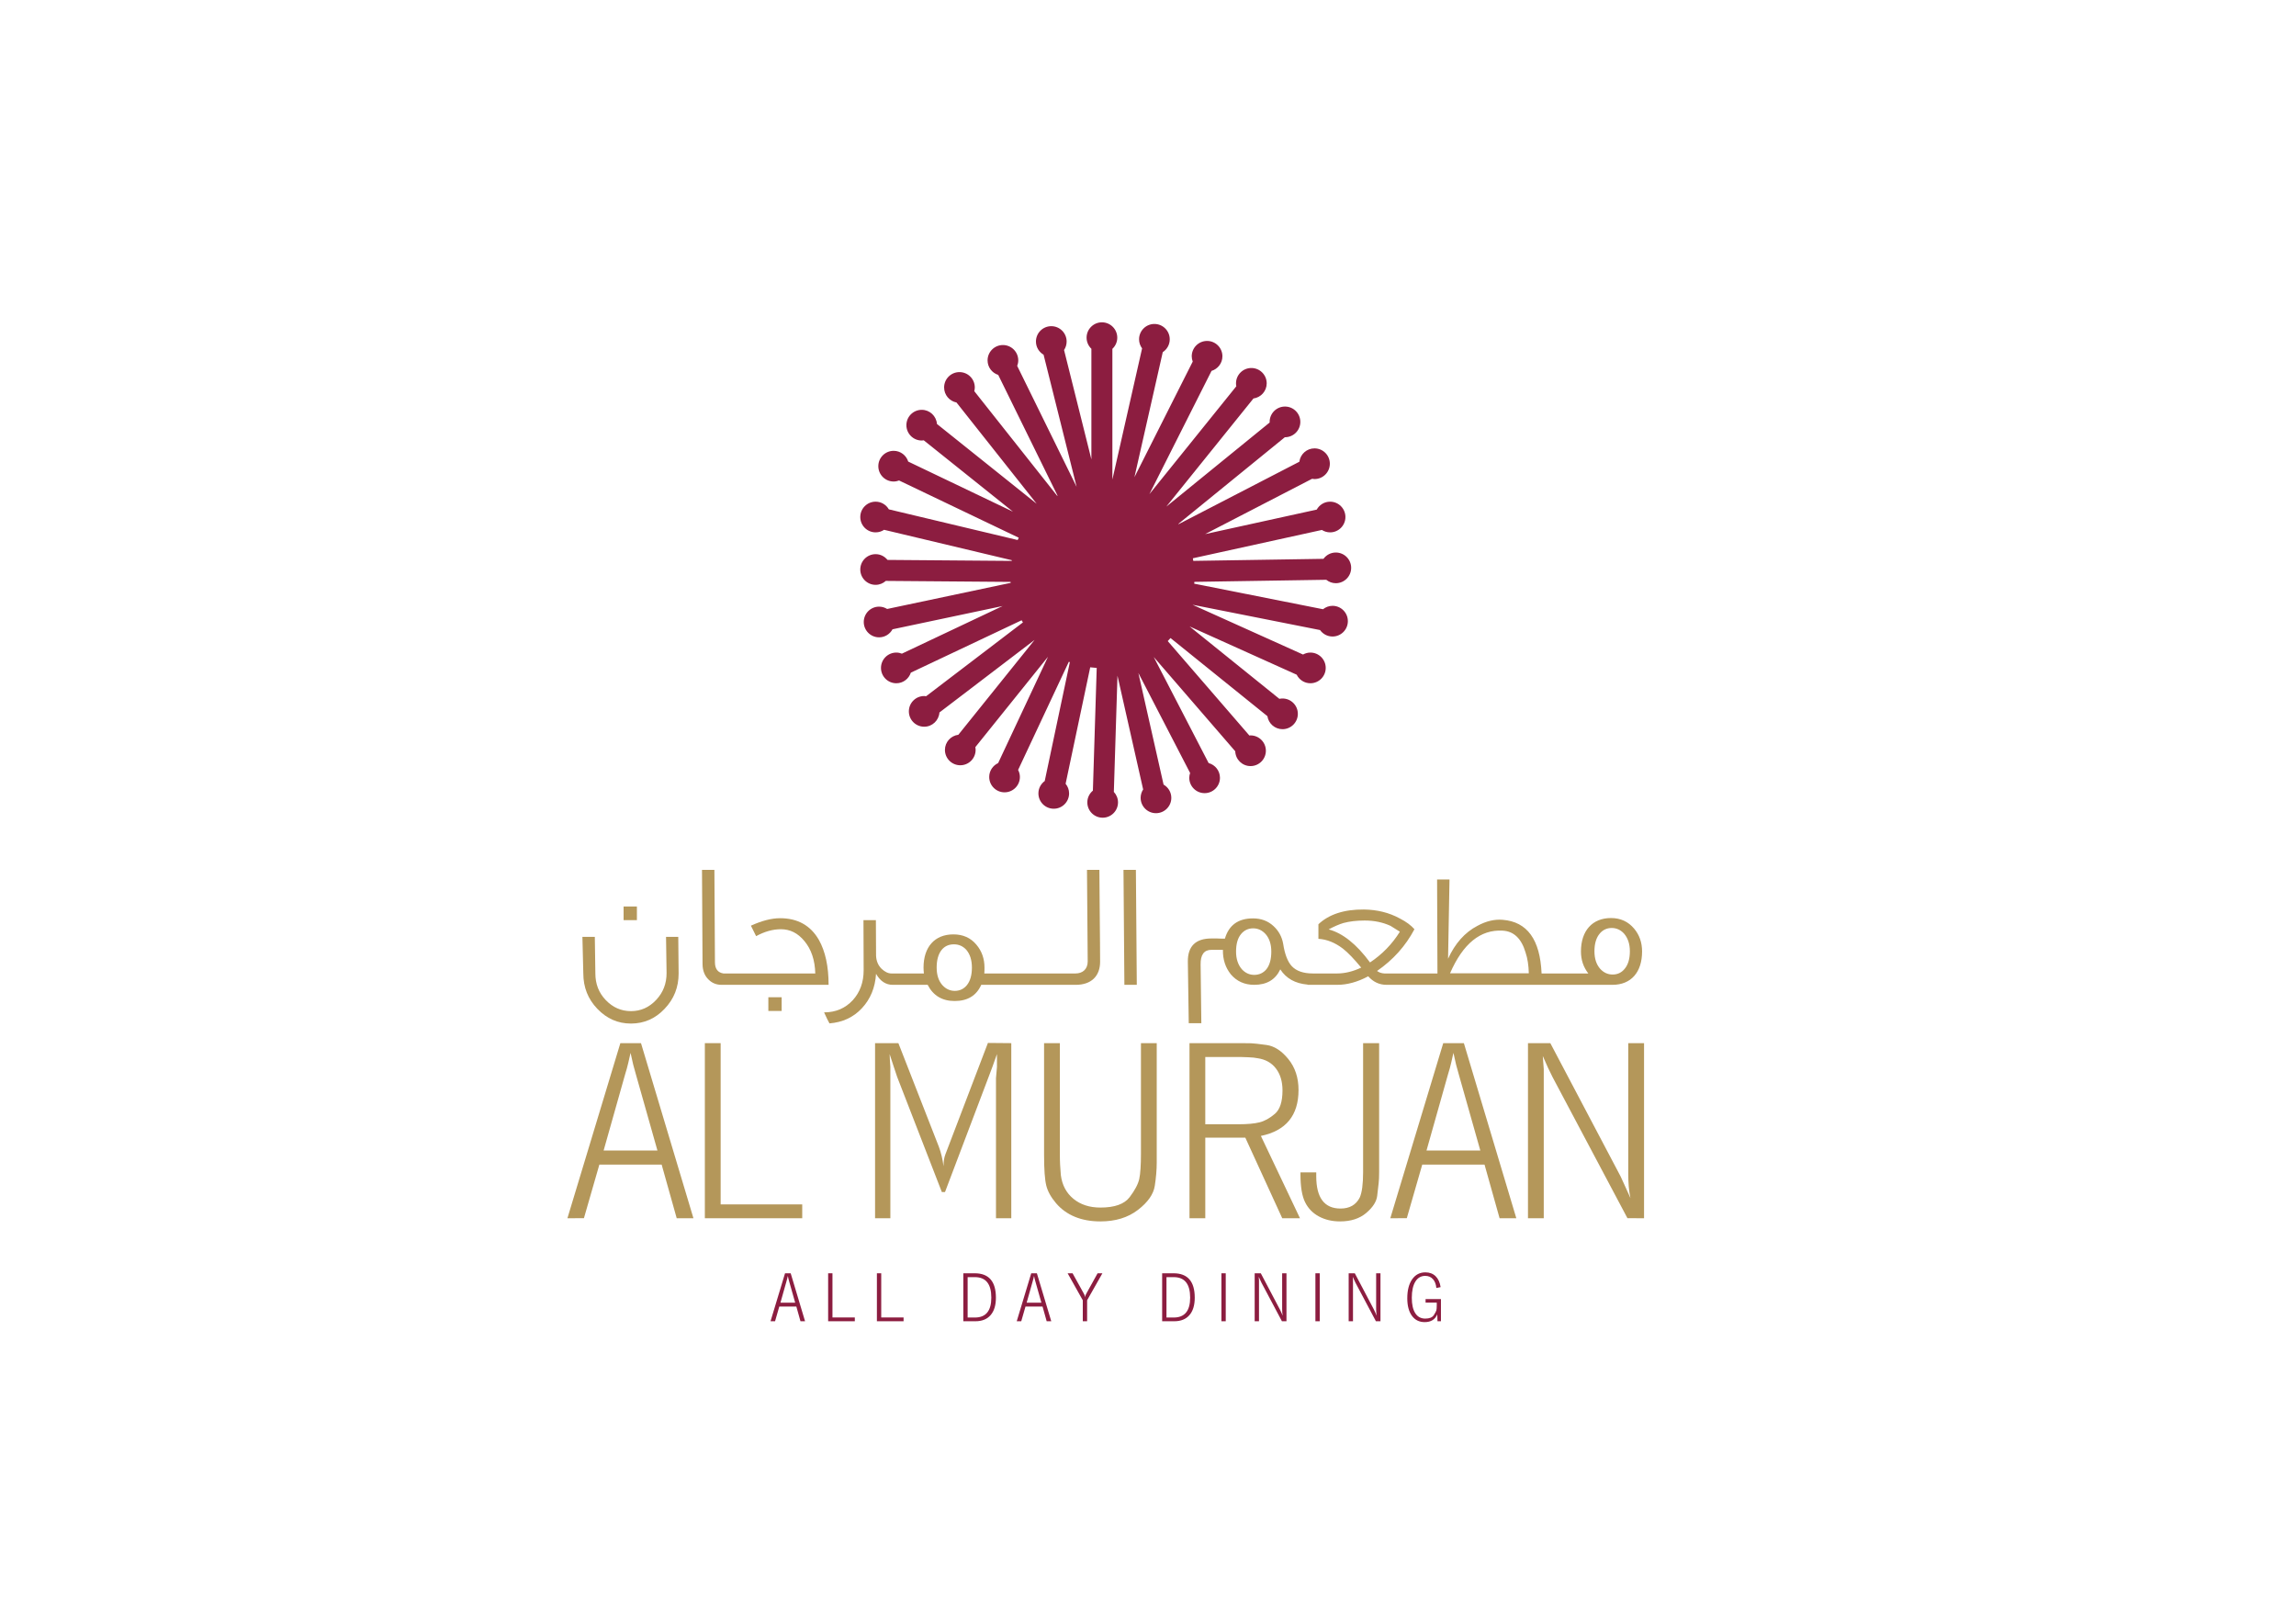
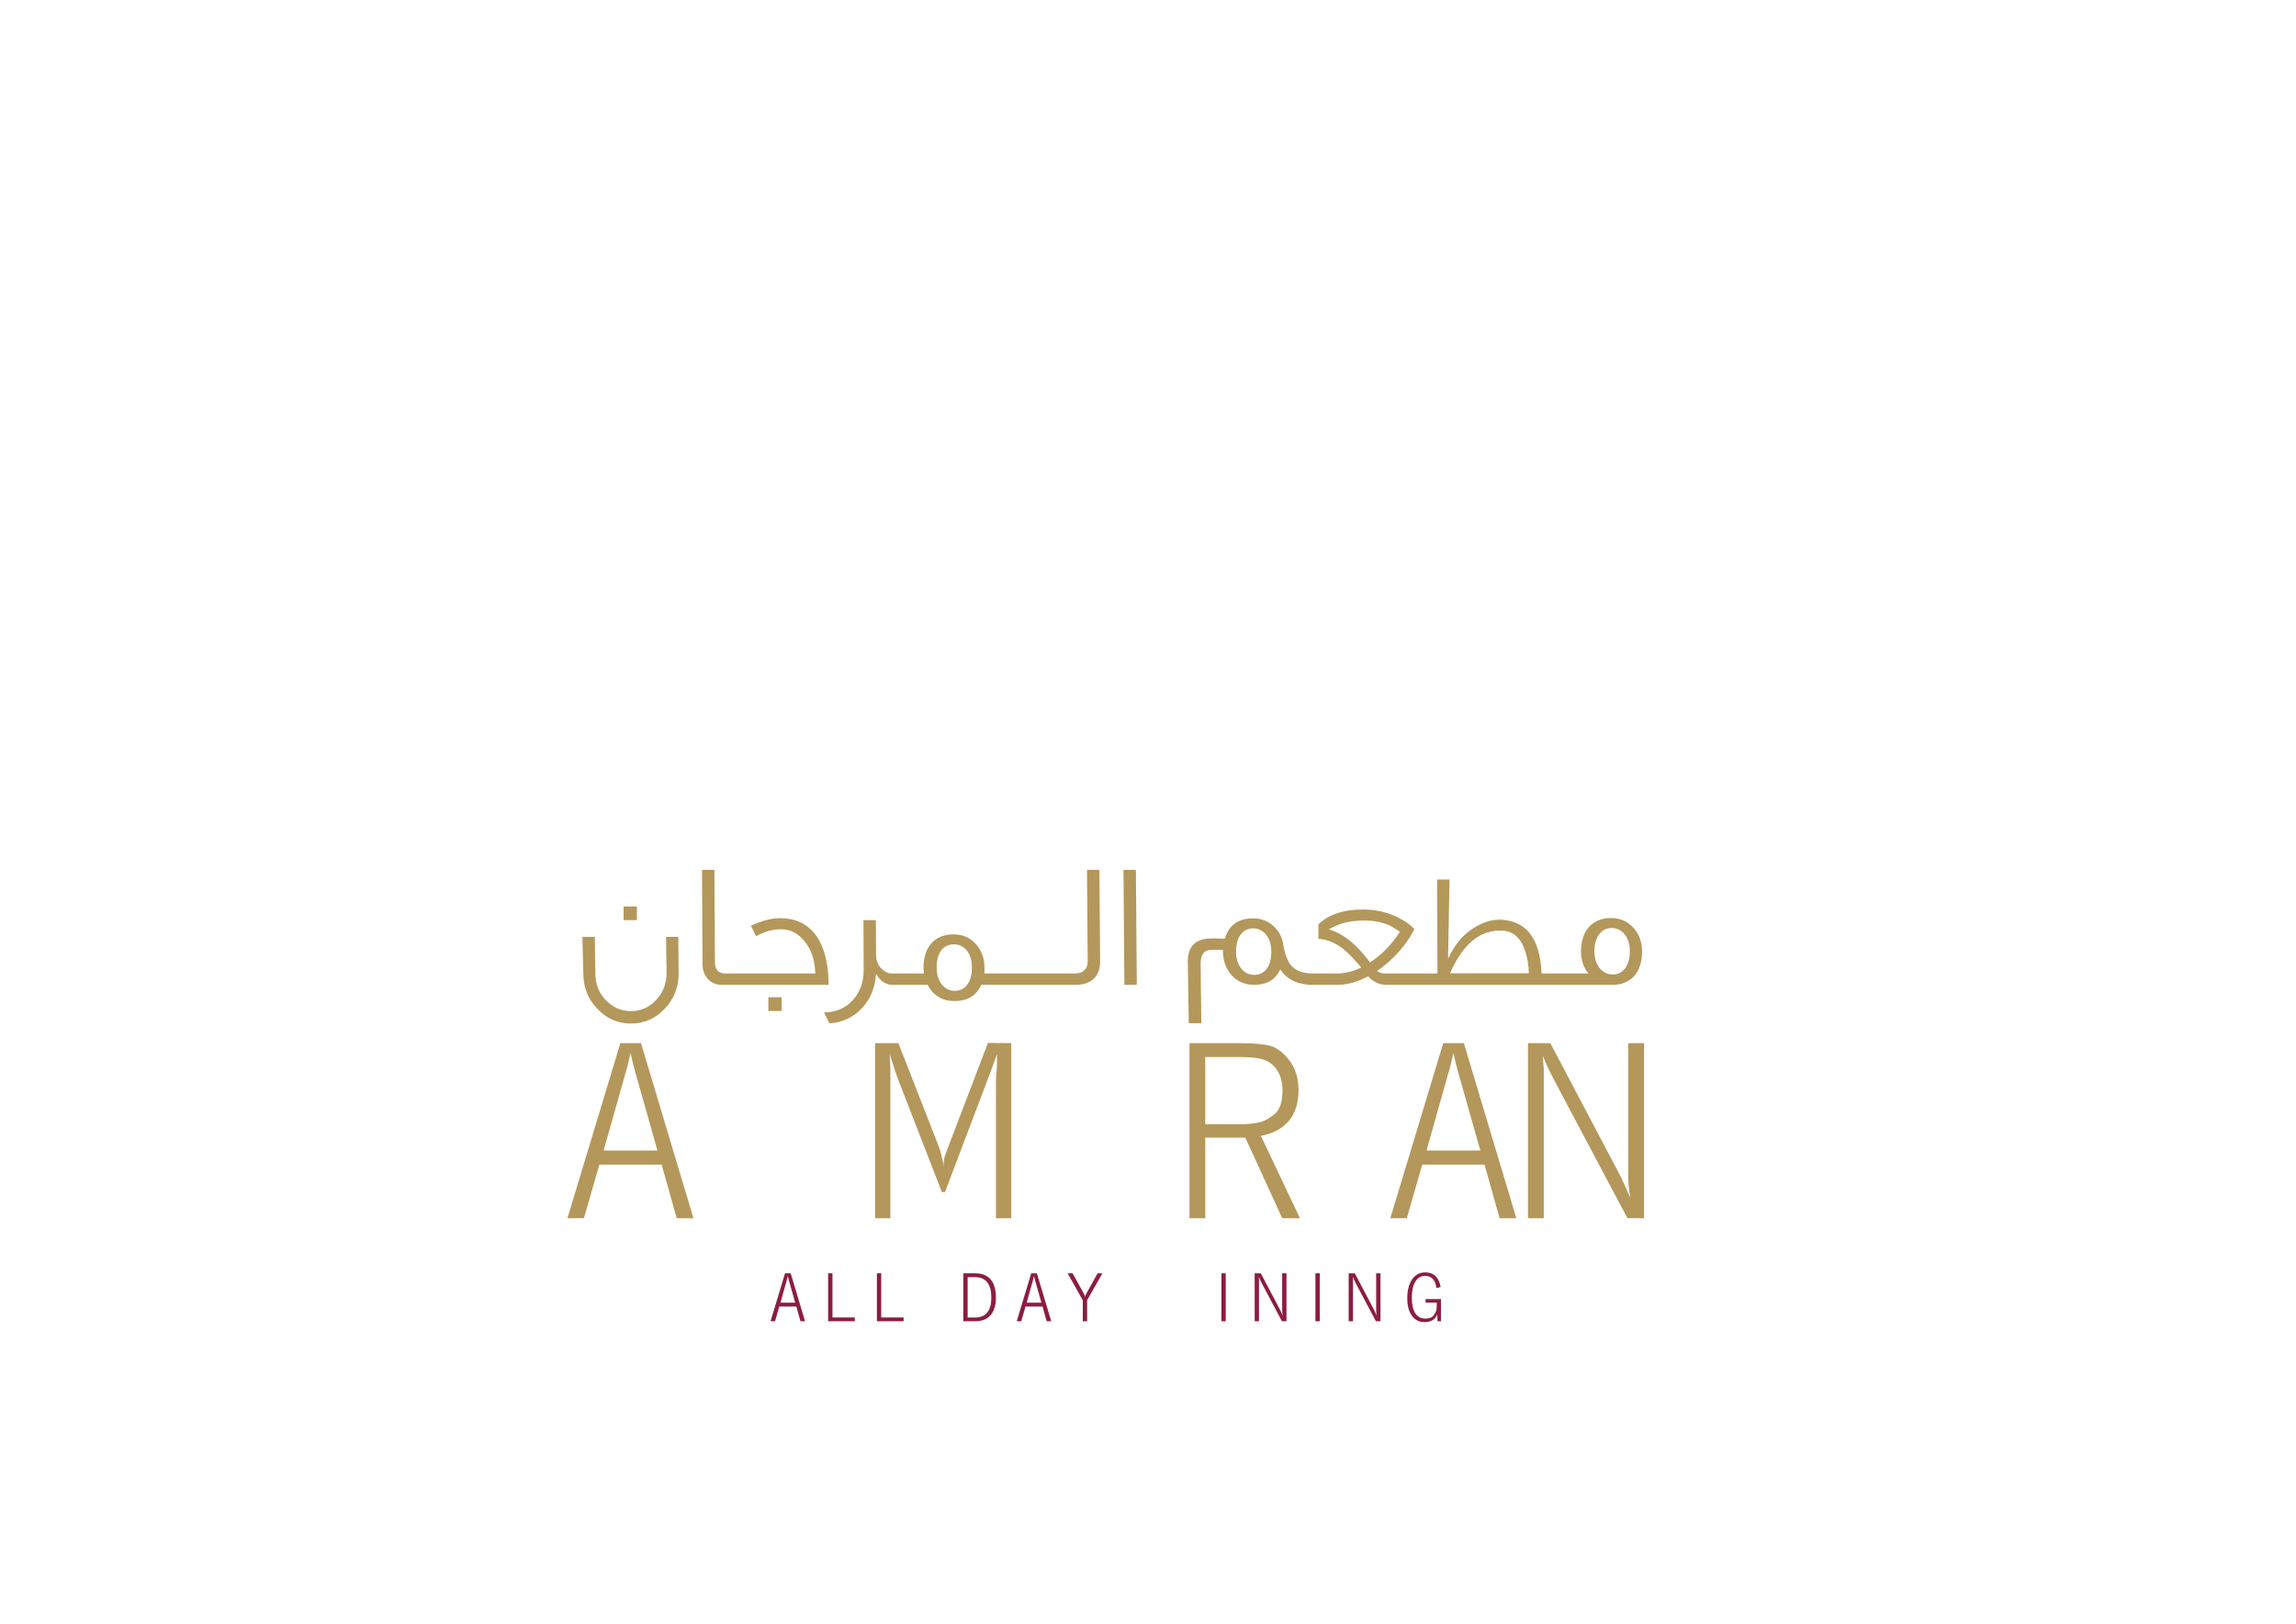
<svg xmlns="http://www.w3.org/2000/svg" version="1.1" id="Layer_1" x="0px" y="0px" width="841.89px" height="595.28px" viewBox="0 0 841.89 595.28" enable-background="new 0 0 841.89 595.28" xml:space="preserve">
  <g>
-     <path fill="#8C1D40" d="M488.611,222.105c-1.326,0-2.531,0.479-3.494,1.248l-47.217-9.37c0.02-0.219,0.021-0.443,0.035-0.664   l48.375-0.763c0.963,0.773,2.172,1.256,3.502,1.256c3.109,0,5.627-2.518,5.627-5.625c0-3.107-2.518-5.626-5.627-5.626   c-1.861,0-3.502,0.917-4.525,2.314l-47.74,0.75c-0.053-0.315-0.084-0.638-0.145-0.95l47.303-10.387   c0.871,0.553,1.896,0.885,3.004,0.885c3.105,0,5.627-2.519,5.627-5.626c0-3.106-2.521-5.625-5.627-5.625   c-2.111,0-3.932,1.18-4.895,2.903l-40.924,8.983l39.207-20.268c0.293,0.048,0.59,0.091,0.898,0.091   c3.109,0,5.627-2.519,5.627-5.625c0-3.107-2.518-5.625-5.627-5.625c-2.855,0-5.191,2.138-5.551,4.898l-44.273,22.887   c-0.025-0.037-0.055-0.071-0.08-0.107l39.037-31.768c0.016,0,0.029,0.005,0.045,0.005c3.105,0,5.627-2.518,5.627-5.625   s-2.521-5.626-5.627-5.626s-5.627,2.519-5.627,5.626c0,0.074,0.02,0.143,0.023,0.216l-37.895,30.836l31.941-39.634   c2.738-0.378,4.857-2.704,4.857-5.547c0-3.107-2.521-5.626-5.627-5.626c-3.107,0-5.625,2.519-5.625,5.626   c0,0.369,0.039,0.728,0.107,1.077l-31.868,39.545l22.786-45.189c2.303-0.705,3.99-2.823,3.99-5.356c0-3.105-2.52-5.625-5.625-5.625   c-3.107,0-5.625,2.519-5.625,5.625c0,0.687,0.139,1.335,0.365,1.943l-21.374,42.383l10.383-45.841   c1.539-1.004,2.562-2.735,2.562-4.709c0-3.107-2.518-5.625-5.625-5.625c-3.108,0-5.625,2.518-5.625,5.625   c0,1.25,0.421,2.393,1.11,3.328l-10.895,48.084v-47.916c1.098-1.027,1.793-2.476,1.793-4.098c0-3.107-2.52-5.625-5.626-5.625   s-5.625,2.518-5.625,5.625c0,1.606,0.682,3.047,1.761,4.073v40.553l-10.023-40.097c0.595-0.892,0.944-1.962,0.944-3.115   c0-3.107-2.519-5.625-5.625-5.625c-3.107,0-5.626,2.518-5.626,5.625c0,2.071,1.132,3.862,2.8,4.838l12.113,48.447l-21.791-44.346   c0.244-0.629,0.391-1.308,0.391-2.023c0-3.107-2.519-5.626-5.626-5.626c-3.107,0-5.625,2.519-5.625,5.626   c0,2.504,1.646,4.6,3.907,5.329l21.749,44.257c-0.044,0.024-0.084,0.052-0.127,0.077l-30.397-38.377   c0.109-0.439,0.186-0.892,0.186-1.364c0-3.107-2.519-5.625-5.626-5.625c-3.107,0-5.625,2.518-5.625,5.625   c0,2.733,1.951,5.009,4.537,5.516l29.414,37.136l-36.574-29.258c-0.226-2.899-2.624-5.19-5.581-5.19   c-3.107,0-5.626,2.519-5.626,5.625c0,3.107,2.519,5.626,5.626,5.626c0.253,0,0.495-0.042,0.74-0.075l32.711,26.168l-38.407-18.37   c-0.719-2.279-2.823-3.942-5.34-3.942c-3.107,0-5.626,2.518-5.626,5.625c0,3.107,2.519,5.626,5.626,5.626   c0.701,0,1.365-0.144,1.984-0.378l43.883,20.986c-0.13,0.283-0.283,0.553-0.405,0.841l-47.231-11.246   c-0.973-1.675-2.767-2.814-4.845-2.814c-3.107,0-5.626,2.519-5.626,5.625c0,3.107,2.519,5.626,5.626,5.626   c1.148,0,2.214-0.348,3.104-0.938l46.823,11.149c-0.015,0.085-0.025,0.17-0.039,0.255l-45.529-0.364   c-1.031-1.277-2.59-2.11-4.359-2.11c-3.107,0-5.626,2.519-5.626,5.626c0,3.105,2.519,5.625,5.626,5.625   c1.439,0,2.737-0.556,3.732-1.445l45.77,0.367c0.007,0.115,0.01,0.232,0.018,0.347l-45.295,9.575   c-0.86-0.532-1.864-0.854-2.949-0.854c-3.107,0-5.626,2.519-5.626,5.626c0,3.107,2.519,5.625,5.626,5.625   c2.13,0,3.962-1.199,4.917-2.945l40.375-8.533l-36.933,17.461c-0.636-0.249-1.322-0.397-2.045-0.397   c-3.107,0-5.626,2.518-5.626,5.625c0,3.107,2.519,5.626,5.626,5.626c2.496,0,4.588-1.639,5.324-3.89l40.62-19.204   c0.148,0.27,0.324,0.521,0.479,0.788l-35.497,27.06c-0.232-0.03-0.462-0.071-0.703-0.071c-3.107,0-5.626,2.519-5.626,5.626   c0,3.105,2.519,5.625,5.626,5.625c2.967,0,5.373-2.307,5.584-5.221l34.895-26.603l-27.958,34.774   c-2.769,0.351-4.919,2.69-4.919,5.554c0,3.107,2.519,5.626,5.625,5.626c3.107,0,5.626-2.519,5.626-5.626   c0-0.35-0.042-0.688-0.103-1.02l26.638-33.127l-18.279,38.974c-1.927,0.892-3.272,2.83-3.272,5.094   c0,3.107,2.519,5.626,5.626,5.626c3.105,0,5.625-2.519,5.625-5.626c0-0.937-0.25-1.807-0.656-2.583l18.598-39.648   c0.124,0.048,0.251,0.089,0.375,0.137l-9.212,43.578c-1.398,1.023-2.316,2.665-2.316,4.531c0,3.107,2.517,5.625,5.625,5.625   c3.107,0,5.626-2.517,5.626-5.625c0-1.343-0.49-2.56-1.276-3.528l9.023-42.693c0.786,0.105,1.58,0.176,2.382,0.226l-1.405,44.988   c-1.235,1.032-2.039,2.565-2.039,4.3c0,3.107,2.519,5.624,5.626,5.624c3.105,0,5.625-2.517,5.625-5.624   c0-1.485-0.587-2.826-1.528-3.832l1.332-42.607l9.416,41.704c-0.58,0.885-0.924,1.939-0.924,3.077c0,3.107,2.52,5.626,5.625,5.626   c3.105,0,5.625-2.519,5.625-5.626c0-2.086-1.15-3.887-2.84-4.858l-9.239-40.918l18.973,36.664   c-0.188,0.559-0.311,1.145-0.311,1.766c0,3.105,2.518,5.625,5.625,5.625c3.105,0,5.627-2.519,5.627-5.625   c0-2.595-1.768-4.756-4.156-5.406l-20.131-38.894l29.891,34.574c0.105,3.013,2.566,5.429,5.605,5.429   c3.105,0,5.625-2.519,5.625-5.625c0-3.107-2.52-5.626-5.625-5.626c-0.146,0-0.283,0.032-0.426,0.043l-29.93-34.616   c0.355-0.356,0.678-0.745,1.018-1.118l35.523,28.639c0.414,2.7,2.725,4.775,5.539,4.775c3.109,0,5.625-2.519,5.625-5.626   c0-3.105-2.516-5.625-5.625-5.625c-0.395,0-0.781,0.043-1.154,0.121l-32.92-26.536l39.277,17.691   c0.92,1.853,2.811,3.138,5.02,3.138c3.107,0,5.625-2.519,5.625-5.626c0-3.107-2.518-5.625-5.625-5.625   c-0.984,0-1.895,0.275-2.699,0.719l-40.516-18.252l46.76,9.278c1.02,1.429,2.684,2.369,4.572,2.369   c3.105,0,5.625-2.519,5.625-5.626C494.236,224.623,491.717,222.105,488.611,222.105z" />
    <g>
      <path fill="#B4975A" d="M227.471,382.437h7.568l19.231,64.193l-6.135-0.003l-5.523-19.673h-22.836l-5.66,19.649l-6.054,0.026    L227.471,382.437z M221.337,421.79h19.727l-7.885-27.871l-0.985-3.56l-0.985-4.361c-0.241,1.065-0.515,2.267-0.818,3.601    c-0.302,1.333-0.697,2.771-1.183,4.31L221.337,421.79z" />
-       <path fill="#B4975A" d="M258.454,382.437h5.788v59.118h29.915v5.075h-35.703V382.437z" />
      <path fill="#B4975A" d="M320.867,382.437l8.551-0.001l14.814,37.914c0.812,2.142,1.394,4.551,1.744,7.227    c0-1.727,0.213-3.155,0.644-4.288c0.43-1.131,0.815-2.143,1.161-3.035l14.465-37.893l8.568,0.076v64.193h-5.609v-51.373    l0.356-4.095v-1.604v-3.114l-1.593,4.478l-1.408,3.745l-16.049,42.35l-1.161-0.001l-16.382-42.202    c-0.12-0.356-0.52-1.56-1.203-3.606c-0.683-2.048-1.201-3.635-1.557-4.763l0.088,2.048l0.179,2.671v3.739v51.729h-5.609V382.437z" />
-       <path fill="#B4975A" d="M424.145,423.393v1.603v1.241c0,2.602-0.238,5.439-0.713,8.515c-0.477,3.074-2.537,6.017-6.187,8.824    c-3.649,2.809-8.236,4.212-13.755,4.212c-3.502,0-6.619-0.562-9.348-1.685c-2.732-1.123-5.031-2.779-6.9-4.968    c-1.87-2.188-3.071-4.361-3.606-6.521c-0.534-2.157-0.801-5.899-0.801-11.221v-40.956h5.788v40.361    c0,1.777,0.028,3.171,0.088,4.18c0.058,1.007,0.148,2.28,0.268,3.822c0.474,3.676,2.016,6.579,4.628,8.713    s5.906,3.199,9.883,3.199c5.221,0,8.798-1.274,10.728-3.822c1.928-2.549,3.101-4.771,3.517-6.667    c0.413-1.897,0.623-5.038,0.623-9.425v-40.361h5.788V423.393z" />
      <path fill="#B4975A" d="M436.162,382.437h19.232c1.363,0,2.494,0.015,3.383,0.044c0.891,0.031,2.76,0.238,5.609,0.624    s5.521,2.106,8.014,5.164c2.492,3.057,3.738,6.841,3.738,11.352c0,9.319-4.6,14.929-13.799,16.827l14.334,30.183l-6.504,0.002    l-13.547-29.561h-14.674v29.559h-5.787V382.437z M441.949,412.173h12.109c3.324,0,5.92-0.236,7.791-0.709    c1.869-0.474,3.738-1.508,5.609-3.104c1.869-1.598,2.805-4.465,2.805-8.605c0-3.253-0.801-5.928-2.404-8.028    c-1.602-2.101-3.859-3.356-6.766-3.771c-0.773-0.177-1.932-0.295-3.473-0.354c-1.545-0.059-2.465-0.09-2.762-0.09h-12.91V412.173z    " />
-       <path fill="#B4975A" d="M482.637,429.803v1.424c0,7.895,2.969,11.842,8.904,11.842c3.322,0,5.668-1.335,7.033-4.007    c0.832-1.839,1.246-4.955,1.246-9.349v-47.276h5.877v47.303c0,1.719-0.061,3.066-0.18,4.045c-0.117,0.978-0.297,2.52-0.533,4.623    c-0.238,2.104-1.572,4.194-4.006,6.269c-2.436,2.074-5.641,3.111-9.615,3.111c-2.91,0-5.49-0.606-7.746-1.815    c-2.258-1.211-3.949-2.953-5.074-5.228c-1.131-2.273-1.693-5.684-1.693-10.233v-0.708H482.637z" />
      <path fill="#B4975A" d="M529.203,382.437h7.566l19.232,64.193l-6.135-0.003l-5.523-19.673h-22.836l-5.662,19.649l-6.053,0.026    L529.203,382.437z M523.07,421.79h19.727l-7.885-27.871l-0.986-3.56l-0.984-4.361c-0.242,1.065-0.514,2.267-0.816,3.601    c-0.305,1.333-0.699,2.771-1.184,4.31L523.07,421.79z" />
      <path fill="#B4975A" d="M560.275,382.437h8.191l25.77,48.858l1.561,3.404l2.051,4.54c-0.299-1.364-0.504-2.772-0.623-4.229    c-0.119-1.453-0.18-3.011-0.18-4.674v-47.9h5.789v64.193l-6.092-0.026l-27.449-51.715c-1.018-1.956-2.213-4.534-3.586-7.734    l0.178,2.403l0.176,2.406v4.095v50.571h-5.785V382.437z" />
    </g>
    <g>
      <path fill="#8C1D40" d="M287.854,466.807h2.074l5.268,17.586h-1.68l-1.514-5.391h-6.256l-1.551,5.383l-1.658,0.008    L287.854,466.807z M286.173,477.588h5.405l-2.162-7.635l-0.269-0.976l-0.271-1.195c-0.065,0.293-0.14,0.621-0.224,0.986    c-0.083,0.365-0.191,0.76-0.324,1.181L286.173,477.588z" />
      <path fill="#8C1D40" d="M303.66,466.807h1.585v16.195h8.195v1.391h-9.78V466.807z" />
      <path fill="#8C1D40" d="M321.539,466.807h1.585v16.195h8.197v1.391h-9.782V466.807z" />
      <path fill="#8C1D40" d="M353.225,466.807h4.171c5.187,0,7.781,2.984,7.781,8.951c0,2.765-0.65,4.895-1.951,6.392    c-1.302,1.495-3.155,2.243-5.562,2.243h-4.439V466.807z M354.81,483.027h2.659c4.016,0,6.024-2.431,6.024-7.293    c0-5.009-2.008-7.514-6.024-7.514h-2.659V483.027z" />
      <path fill="#8C1D40" d="M378.128,466.807h2.074l5.268,17.586h-1.68l-1.512-5.391h-6.256l-1.551,5.383l-1.659,0.008    L378.128,466.807z M376.449,477.588h5.404l-2.16-7.635l-0.271-0.976l-0.269-1.195c-0.067,0.293-0.142,0.621-0.224,0.986    c-0.082,0.365-0.191,0.76-0.323,1.181L376.449,477.588z" />
      <path fill="#8C1D40" d="M393.286,466.801l3.946,7.126c0.21,0.396,0.352,0.667,0.425,0.813c0.073,0.146,0.142,0.423,0.205,0.829    c0.083-0.391,0.149-0.646,0.199-0.769c0.05-0.121,0.199-0.411,0.447-0.865l3.952-7.123l1.769-0.006l-5.61,9.901v7.685h-1.585    v-7.683l-5.561-9.903L393.286,466.801z" />
-       <path fill="#8C1D40" d="M426.133,466.807h4.17c5.188,0,7.781,2.984,7.781,8.951c0,2.765-0.65,4.895-1.951,6.392    c-1.301,1.495-3.154,2.243-5.562,2.243h-4.438V466.807z M427.717,483.027h2.66c4.016,0,6.023-2.431,6.023-7.293    c0-5.009-2.008-7.514-6.023-7.514h-2.66V483.027z" />
      <path fill="#8C1D40" d="M447.865,466.807h1.586v17.586h-1.586V466.807z" />
      <path fill="#8C1D40" d="M460.062,466.807h2.244l7.059,13.386l0.428,0.932l0.562,1.245c-0.08-0.375-0.139-0.761-0.172-1.159    c-0.031-0.398-0.047-0.825-0.047-1.281v-13.122h1.584v17.586l-1.668-0.008l-7.52-14.168c-0.279-0.535-0.605-1.241-0.982-2.117    l0.049,0.658l0.047,0.658v1.122v13.854h-1.584V466.807z" />
      <path fill="#8C1D40" d="M482.33,466.807h1.586v17.586h-1.586V466.807z" />
      <path fill="#8C1D40" d="M494.527,466.807h2.246l7.059,13.386l0.428,0.932l0.562,1.245c-0.082-0.375-0.139-0.761-0.172-1.159    s-0.049-0.825-0.049-1.281v-13.122h1.586v17.586l-1.67-0.008l-7.52-14.168c-0.277-0.535-0.605-1.241-0.98-2.117l0.047,0.658    l0.049,0.658v1.122v13.854h-1.586V466.807z" />
      <path fill="#8C1D40" d="M526.678,472.196c-0.131-1.397-0.555-2.488-1.27-3.268c-0.717-0.781-1.652-1.172-2.807-1.172    c-1.561,0-2.771,0.705-3.635,2.116c-0.861,1.41-1.291,3.388-1.291,5.933c0,2.447,0.426,4.329,1.275,5.642    c0.85,1.313,2.066,1.97,3.654,1.97c1.535,0,2.578-0.417,3.125-1.25c0.549-0.834,0.867-1.434,0.957-1.799    c0.09-0.364,0.137-0.976,0.137-1.833v-0.973h-4.1v-1.293h5.635v8.123h-1.268l-0.074-2.513c-0.812,1.888-2.35,2.83-4.609,2.83    c-2.002,0-3.566-0.774-4.695-2.326c-1.131-1.551-1.695-3.69-1.695-6.419c0-2.924,0.594-5.237,1.779-6.942    c1.188-1.705,2.807-2.558,4.855-2.558c1.527,0,2.775,0.47,3.744,1.407c0.967,0.94,1.582,2.275,1.842,4.007L526.678,472.196z" />
    </g>
    <g>
      <path fill="#B4975A" d="M248.835,356.886c0,5.08-1.715,9.379-5.143,12.961c-3.364,3.581-7.518,5.405-12.332,5.405    s-8.901-1.824-12.33-5.405c-3.429-3.582-5.144-7.881-5.144-13.026c-0.065-3.387-0.198-7.814-0.33-13.352h4.551    c0,0.717,0.065,5.211,0.198,13.417c0,3.843,1.252,7.1,3.824,9.77s5.604,4.037,9.231,4.037c3.627,0,6.661-1.367,9.233-4.103    c2.57-2.735,3.824-5.991,3.824-9.834l-0.197-13.287h4.484L248.835,356.886z M233.537,337.347h-4.879v-5.015h4.879V337.347z" />
      <path fill="#B4975A" d="M300.265,344.577c-3.033-5.276-7.781-7.946-14.243-7.946c-3.099,0-6.659,0.912-10.683,2.736l1.912,3.842    c3.1-1.693,6.134-2.54,9.101-2.54c3.362,0,6.199,1.433,8.573,4.299c2.57,3.061,3.89,7.034,4.02,11.918h-33.693    c-2.044-0.325-3.099-1.692-3.099-4.103l-0.198-33.867h-4.549l0.198,34.453c0,2.475,0.792,4.429,2.242,5.796    c1.252,1.237,2.835,1.889,4.682,1.889h39.299C303.826,354.281,302.639,348.809,300.265,344.577z M281.736,370.628h4.879v-5.015    h-4.879V370.628z" />
      <path fill="#B4975A" d="M403.254,335.785c-0.065-8.273-0.132-13.873-0.132-16.869h-4.549c0,3.061,0.065,8.662,0.132,16.803    c0.065,7.035,0.132,12.635,0.132,16.739c0,2.93-1.914,4.428-4.484,4.428h-33.427c0.065-0.716,0.065-1.433,0.065-2.148    c0-3.257-0.988-6.058-2.967-8.401c-2.11-2.541-4.946-3.778-8.441-3.778c-6.856,0-10.945,4.624-10.945,12.18    c0,0.716,0.066,1.433,0.132,2.148h-11.867c-1.254,0-2.439-0.587-3.626-1.692c-1.32-1.305-1.978-2.932-2.045-4.886l-0.065-12.961    h-4.55l0.065,18.368c0,4.362-1.319,8.009-3.957,10.94c-2.77,2.995-6.264,4.493-10.551,4.493c0.857,1.89,1.517,3.257,1.979,4.038    c4.812-0.391,8.769-2.214,11.868-5.536c3.1-3.32,4.879-7.488,5.209-12.634c1.517,2.67,3.562,4.037,6.134,4.037h12.789    c2.044,3.973,5.342,5.927,9.891,5.927c4.747,0,7.979-1.954,9.76-5.927h34.613c5.803,0,8.968-3.256,8.968-8.467    C403.386,348.418,403.321,342.817,403.254,335.785z M354.53,361.185c-1.122,1.368-2.639,2.084-4.419,2.084    c-1.78,0-3.297-0.716-4.549-2.084c-1.385-1.563-2.11-3.712-2.11-6.447c0-2.801,0.593-4.951,1.847-6.513    c1.12-1.368,2.637-2.02,4.482-2.02c1.782,0,3.297,0.651,4.551,2.02c1.385,1.627,2.043,3.841,2.043,6.513    C356.375,357.473,355.782,359.621,354.53,361.185z" />
      <path fill="#B4975A" d="M416.837,361.054h-4.55l-0.33-42.138h4.55L416.837,361.054z" />
      <path fill="#B4975A" d="M599.217,340.473c-2.176-2.604-5.012-3.906-8.506-3.906c-6.857,0-11.012,4.689-11.012,12.242    c0,3.128,0.922,5.798,2.703,8.077h-17.141c-0.529-12.439-5.275-18.952-14.244-19.669c-2.967-0.26-6.066,0.455-9.297,2.215    c-4.615,2.408-8.178,6.447-10.748,12.049l0.527-29.049h-4.551l0.133,34.454h-19.451c-1.121-0.065-1.979-0.391-2.701-0.911    c5.934-4.104,10.48-9.184,13.713-15.306c-1.186-1.368-2.965-2.735-5.406-3.972c-3.957-2.15-8.307-3.193-13.121-3.258    c-7.256-0.064-12.795,1.759-16.682,5.406v5.34c3.164,0.195,6.129,1.433,8.965,3.583c1.846,1.433,4.09,3.777,6.727,6.969    c-3.031,1.433-6,2.148-8.836,2.148h-8.902c-3.492,0-6.064-0.911-7.715-2.67c-1.516-1.629-2.57-4.364-3.164-8.207    c-0.461-2.604-1.648-4.753-3.561-6.512c-2.043-1.889-4.551-2.8-7.518-2.8c-5.406,0-8.836,2.473-10.285,7.424    c-0.857,0-1.781,0-2.902-0.064h-2.045c-5.801,0-8.703,2.865-8.639,8.53l0.332,22.535h4.615l-0.266-21.493    c-0.064-3.581,1.254-5.404,3.957-5.404h4.221c-0.066,3.516,0.924,6.513,2.902,8.986c2.176,2.541,5.01,3.843,8.572,3.843    c4.613,0,7.781-1.889,9.561-5.666c2.148,3.326,5.477,5.185,10.021,5.582v0.084h10.881c3.627,0,7.451-1.042,11.342-3.126    c1.848,2.084,4.088,3.126,6.725,3.126h82.816c6.857,0,10.879-4.624,10.879-12.245    C602.117,345.553,601.129,342.754,599.217,340.473z M464.377,355.322c-1.123,1.367-2.641,2.085-4.484,2.085    c-1.781,0-3.299-0.718-4.551-2.085c-1.385-1.627-2.109-3.776-2.109-6.447c0-2.801,0.594-4.949,1.848-6.448    c1.119-1.368,2.635-2.083,4.416-2.083c1.779,0,3.297,0.715,4.549,2.083c1.387,1.563,2.111,3.712,2.111,6.448    C466.156,351.676,465.562,353.825,464.377,355.322z M502.355,352.848c-4.945-6.709-10.021-10.746-15.166-12.113    c2.045-1.107,3.891-1.889,5.408-2.346c2.174-0.586,4.748-0.911,7.779-0.911c3.496,0,6.66,0.65,9.496,1.954    c1.123,0.716,2.24,1.434,3.43,2.148C510.467,346.139,506.773,349.917,502.355,352.848z M531.697,356.82    c4.748-10.875,11.143-16.086,19.254-15.631c4.088,0.195,6.924,2.867,8.439,8.012c0.727,2.148,1.123,4.688,1.188,7.619H531.697z     M595.721,355.193c-1.119,1.367-2.57,2.083-4.416,2.083c-1.781,0-3.299-0.716-4.549-2.083c-1.385-1.564-2.111-3.713-2.111-6.447    c0-2.801,0.658-4.951,1.912-6.448c1.121-1.369,2.639-2.085,4.418-2.085s3.297,0.716,4.549,2.085    c1.385,1.628,2.111,3.776,2.111,6.448C597.635,351.546,596.975,353.695,595.721,355.193z" />
    </g>
  </g>
</svg>